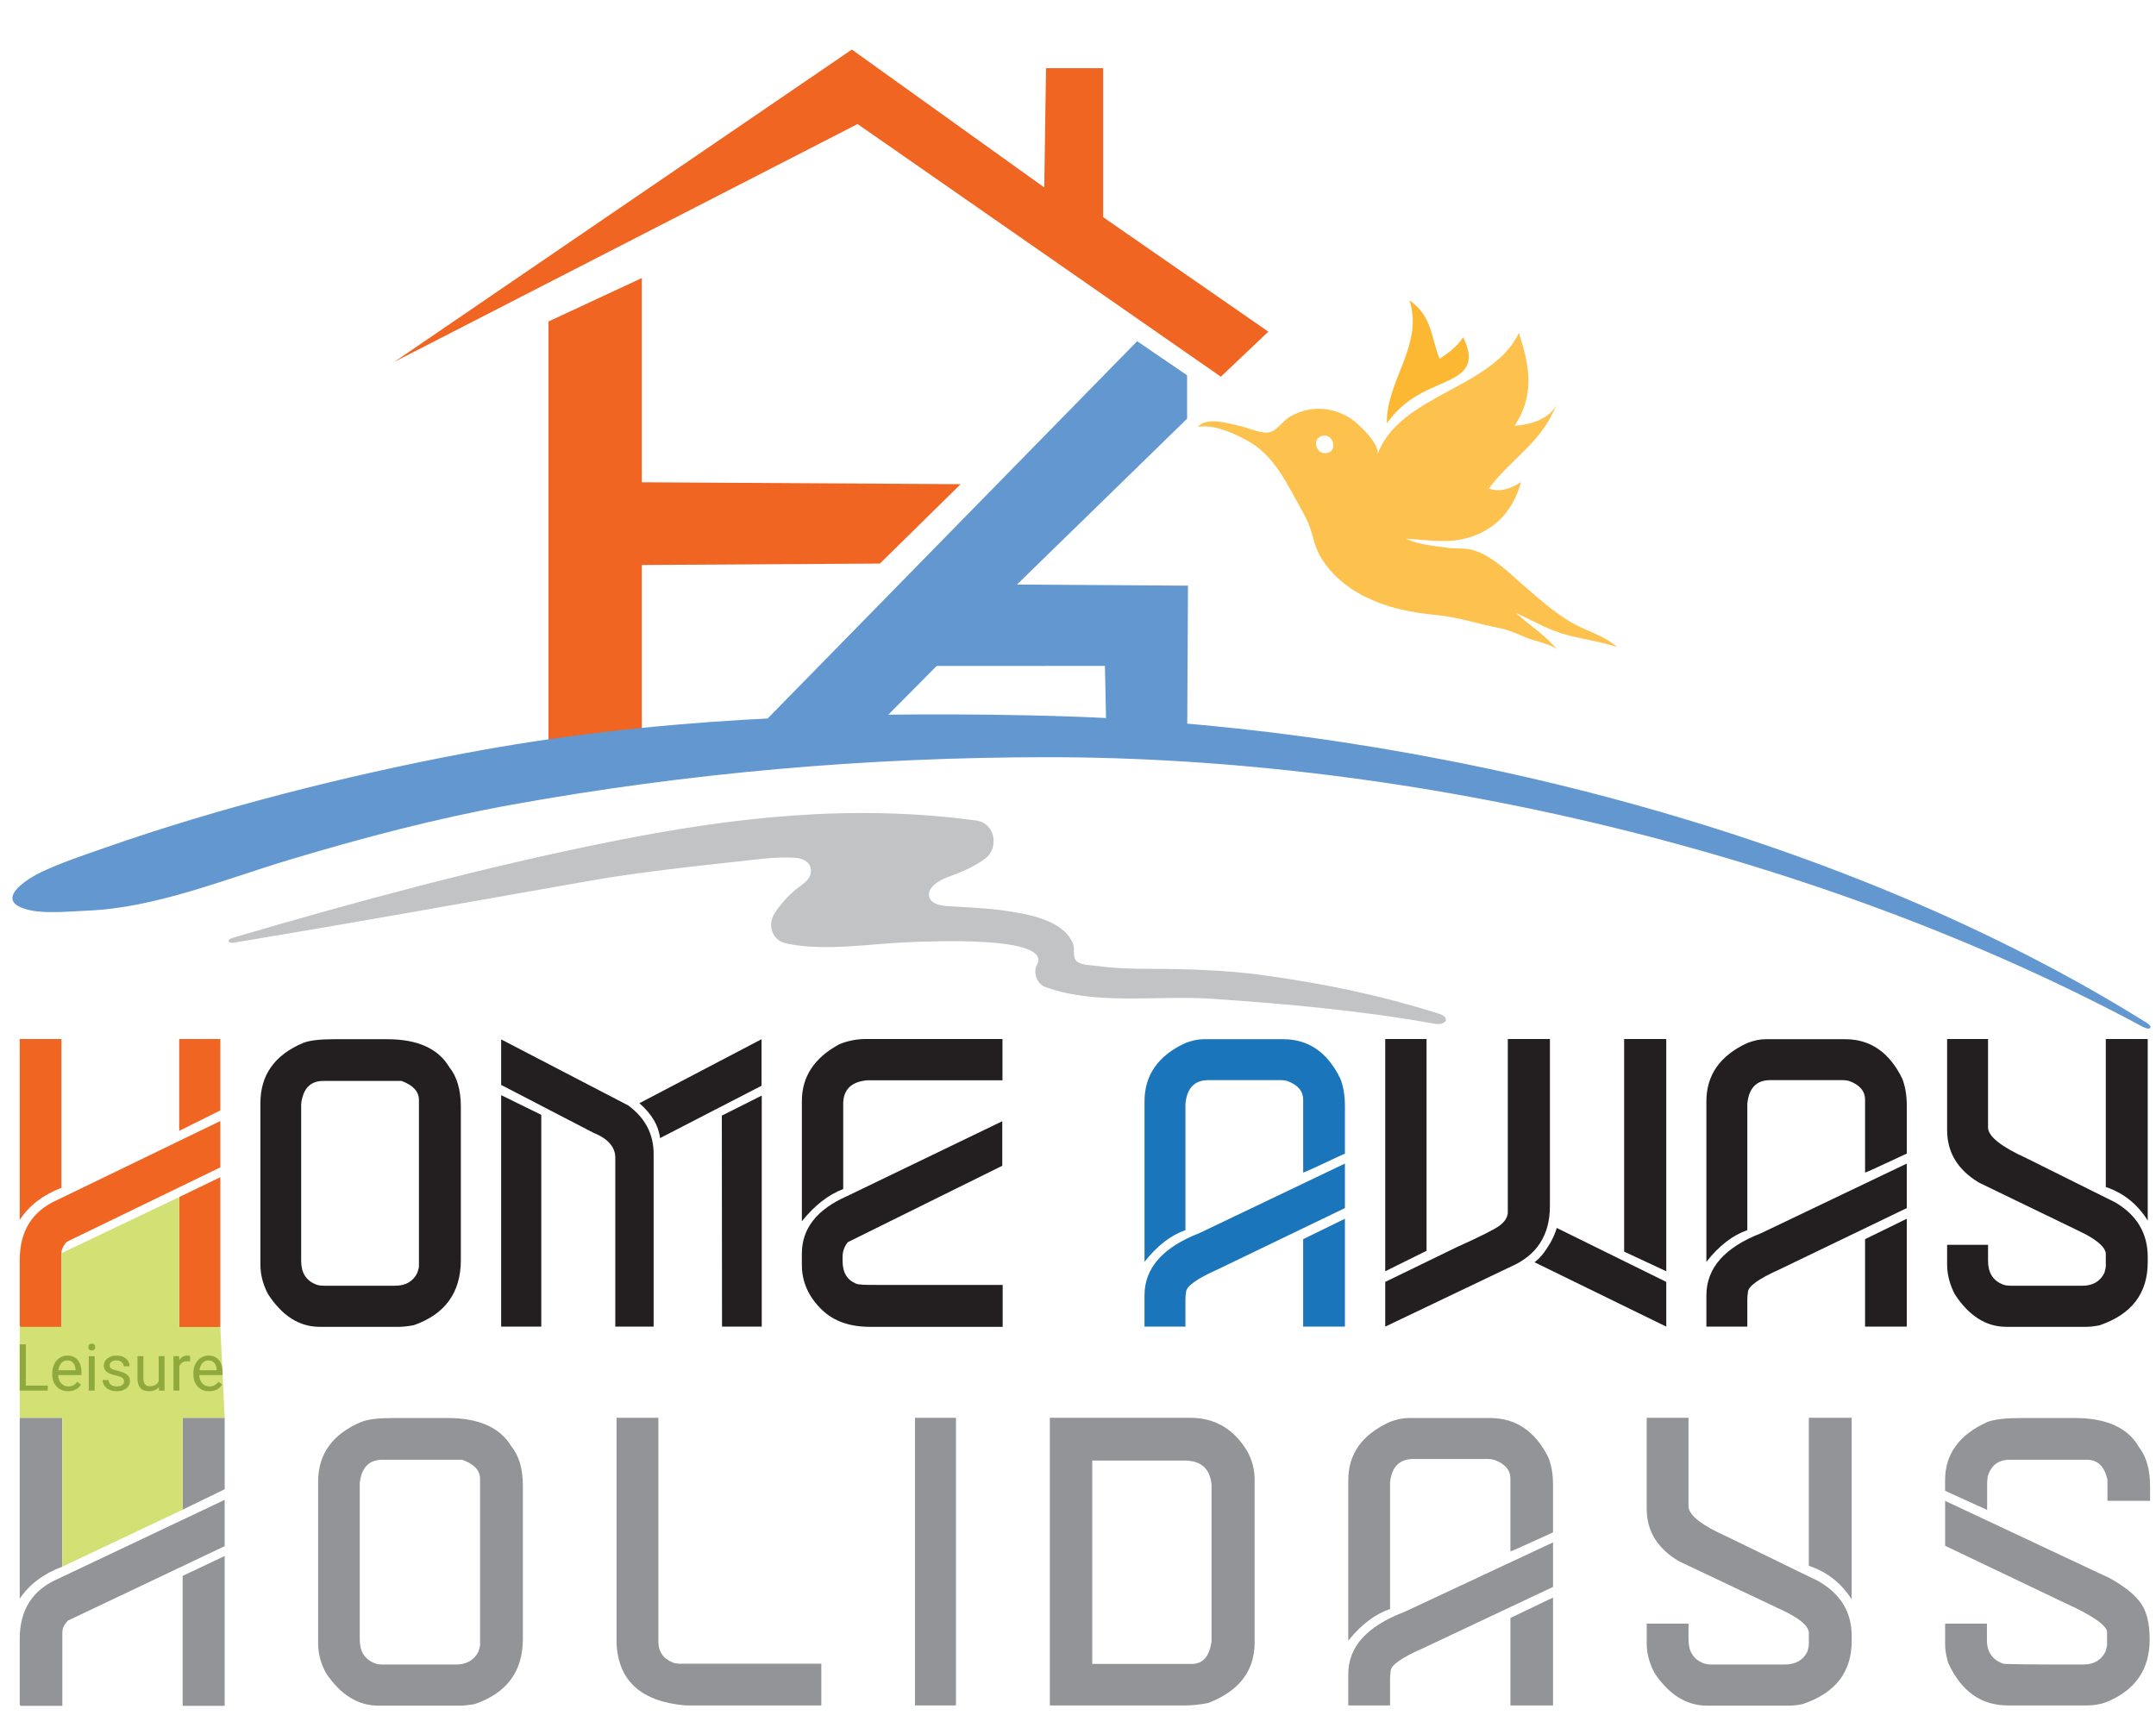
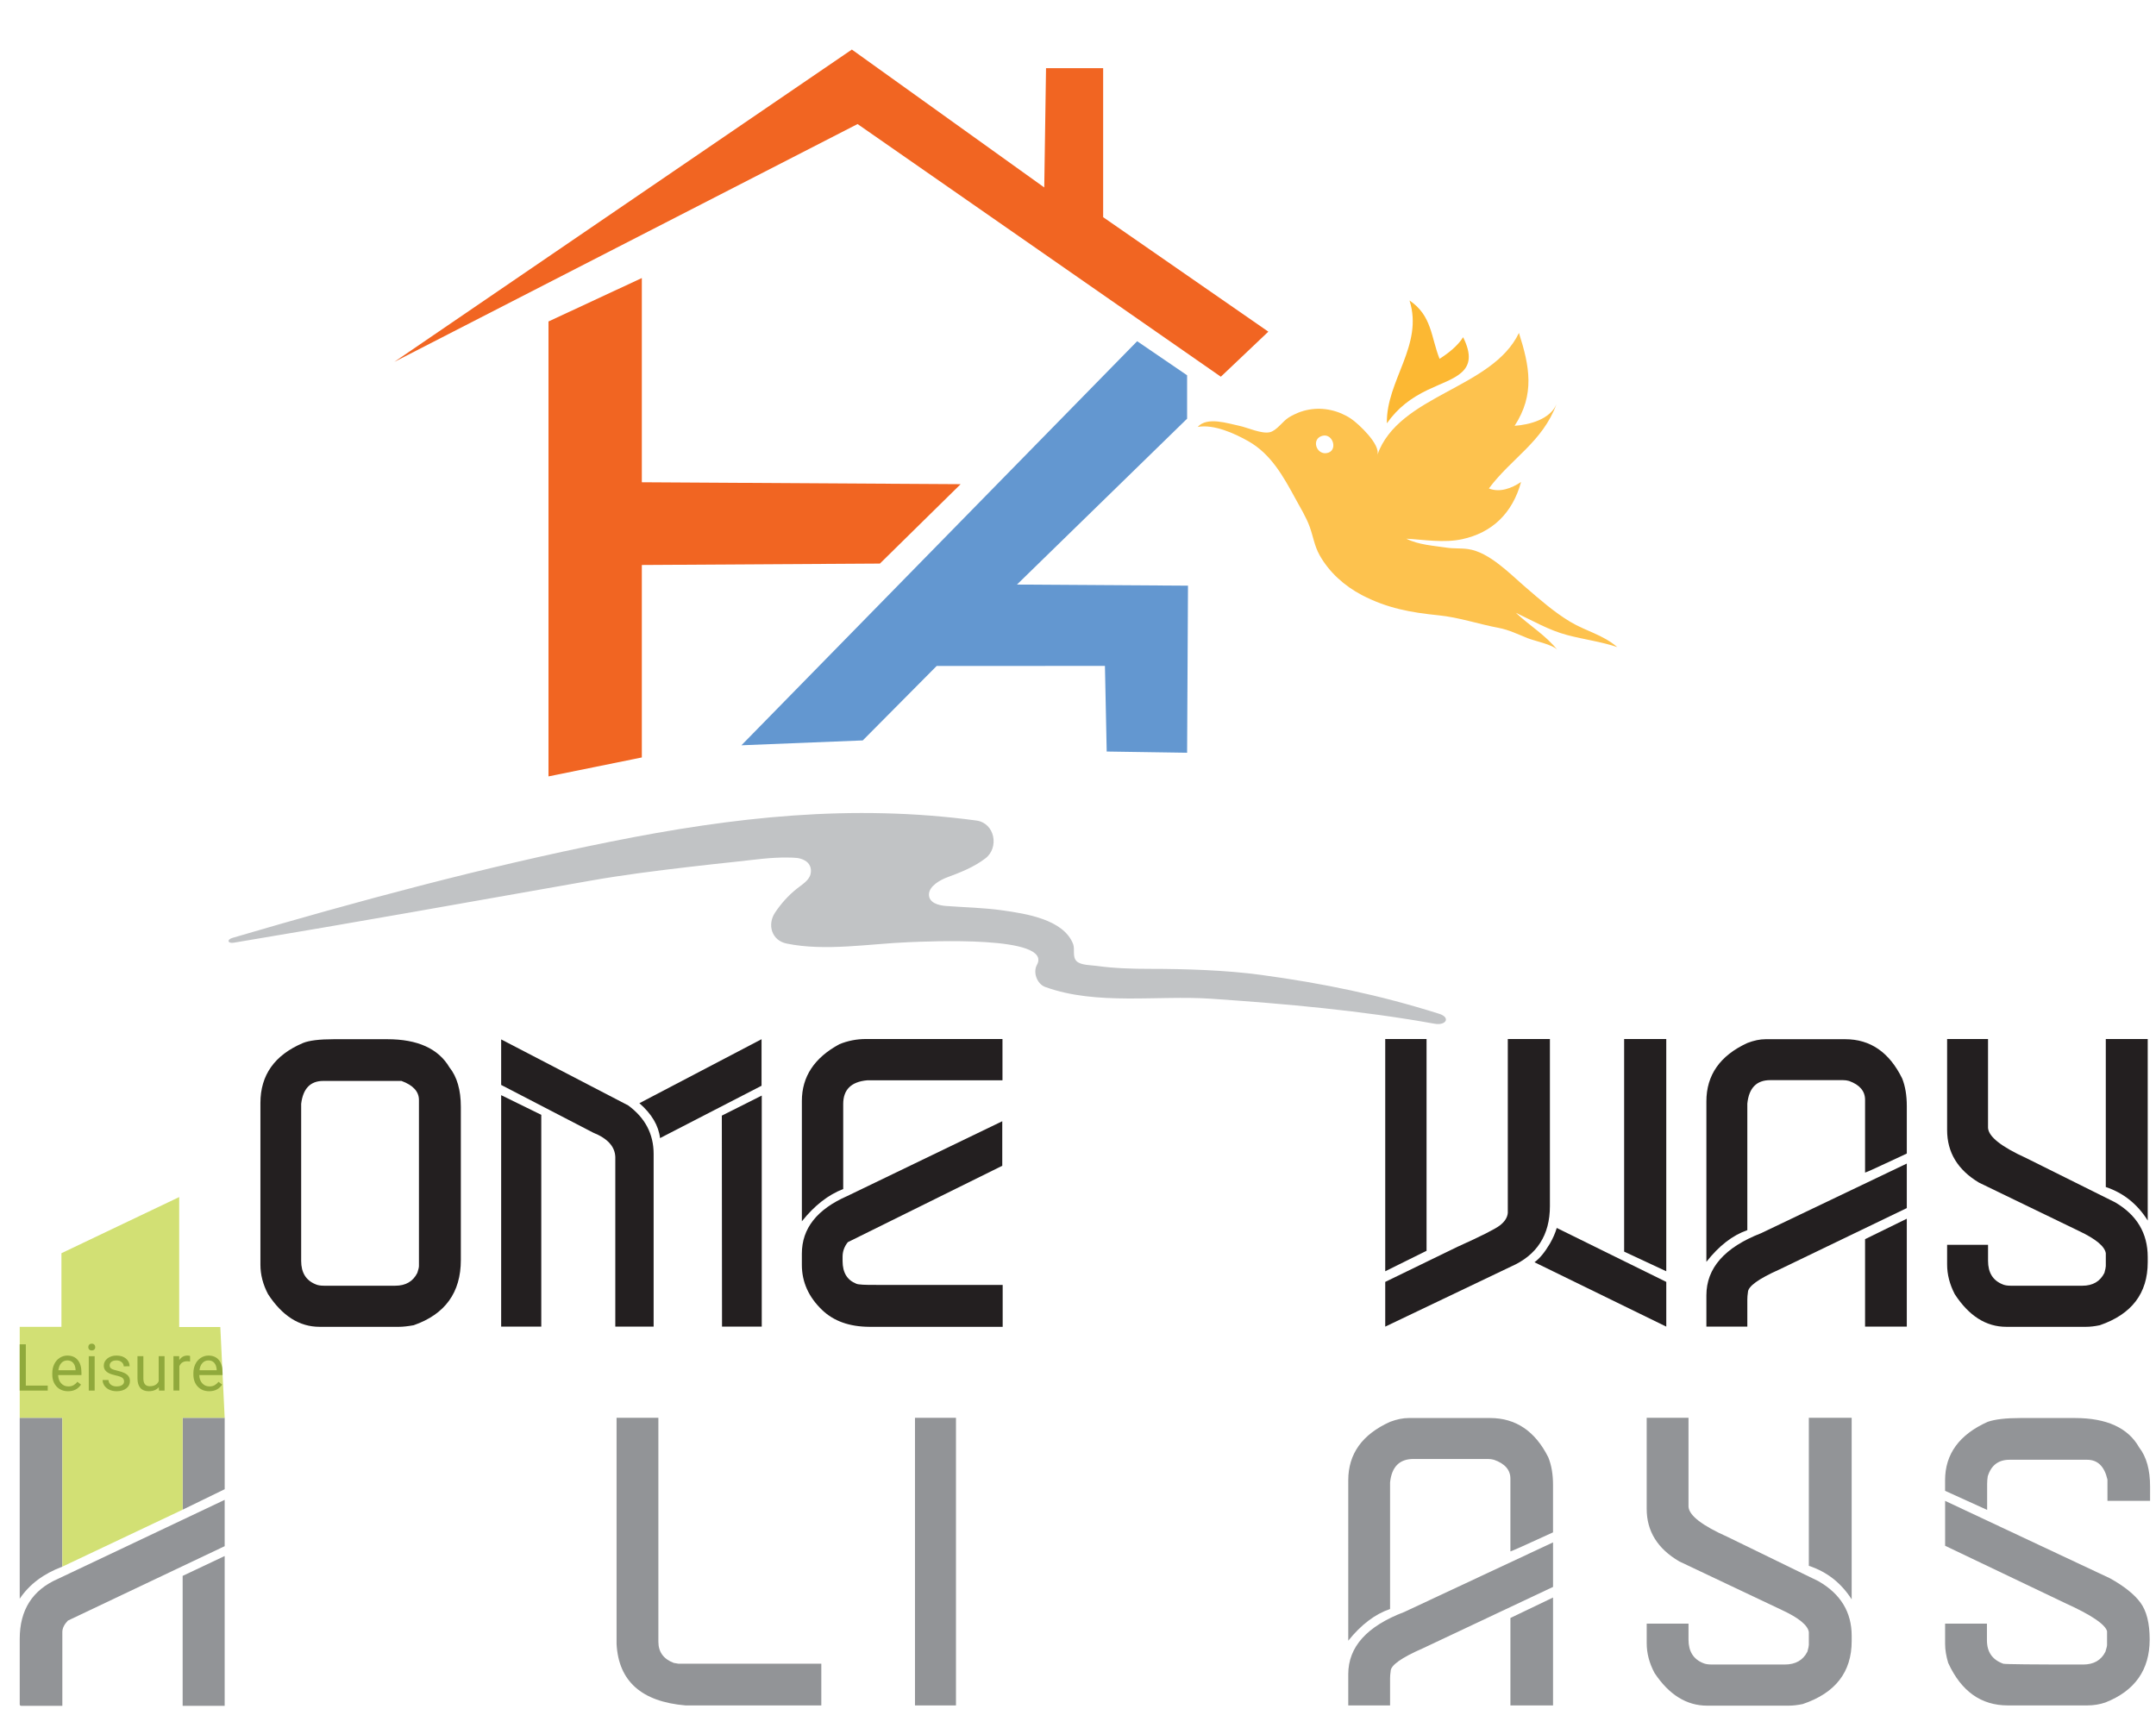
<svg xmlns="http://www.w3.org/2000/svg" version="1.1" id="Layer_1" x="0px" y="0px" width="174px" height="140px" viewBox="0 0 174 140" enable-background="new 0 0 174 140" xml:space="preserve">
  <g>
    <polygon fill-rule="evenodd" clip-rule="evenodd" fill="#F16522" points="31.825,29.21 68.749,4 84.276,15.13 84.42,5.503    89.03,5.503 89.03,17.53 102.361,26.771 98.528,30.408 69.21,10.013  " />
    <polygon fill-rule="evenodd" clip-rule="evenodd" fill="#F16522" points="44.266,62.669 44.266,25.949 51.799,22.443    51.799,38.927 77.528,39.082 71.013,45.49 51.799,45.605 51.799,61.14  " />
    <polygon fill-rule="evenodd" clip-rule="evenodd" fill="#6397D0" points="95.805,33.796 82.074,47.185 95.877,47.274 95.805,60.76    89.316,60.662 89.174,53.75 75.594,53.756 69.631,59.765 59.836,60.158 91.775,27.542 95.805,30.292  " />
    <path fill-rule="evenodd" clip-rule="evenodd" fill="none" stroke="#F6921E" stroke-width="0.25" d="M96.251,56.656" />
    <path fill="#FCB833" d="M118.081,27.219c1.435,2.885-0.78,3.254-2.857,4.252c-1.373,0.659-2.412,1.451-3.295,2.696   c-0.074-3.426,2.983-6.306,1.825-9.913c1.816,1.22,1.73,2.964,2.425,4.708C116.869,28.527,117.65,27.916,118.081,27.219z" />
    <g>
      <path fill="#FDC24E" d="M126.483,51.261c-1.501-0.396-2.781-1.161-4.146-1.797c1.055,0.995,2.451,1.845,3.357,3.006    c-0.335-0.432-1.865-0.74-2.393-0.952c-0.76-0.304-1.534-0.682-2.334-0.833c-1.612-0.3-3.22-0.854-4.865-1.018    c-2.253-0.227-4.152-0.57-6.191-1.633c-1.396-0.73-2.638-1.835-3.414-3.224c-0.413-0.738-0.515-1.496-0.792-2.271    c-0.28-0.783-0.764-1.566-1.163-2.299c-0.972-1.784-1.961-3.589-3.798-4.629c-1.119-0.633-2.773-1.382-4.085-1.151    c0.772-0.855,2.43-0.278,3.354-0.09c0.663,0.136,1.824,0.683,2.486,0.513c0.551-0.141,1.014-0.878,1.51-1.186    c0.505-0.314,1.063-0.534,1.648-0.636c1.177-0.206,2.4,0.079,3.394,0.748c0.57,0.384,2.399,2.084,2.104,2.915    c1.73-4.882,9.265-5.318,11.43-9.851c0.866,2.702,1.299,4.969-0.349,7.498c1.215-0.087,2.858-0.523,3.378-1.744    c-1.126,3.051-3.637,4.36-5.454,6.8c0.865,0.349,1.817,0,2.598-0.523c-0.694,2.529-2.338,4.099-4.764,4.621    c-1.461,0.314-3.029,0.043-4.497-0.043c0.964,0.494,2.217,0.568,3.262,0.725c0.58,0.086,1.146,0.031,1.73,0.115    c1.707,0.245,3.385,2.009,4.652,3.096c1.142,0.982,2.281,1.988,3.577,2.767c1.273,0.766,2.617,1.032,3.806,2.047    C129.212,51.79,127.843,51.621,126.483,51.261z M106.688,35.187c-0.861,0.268-0.463,1.492,0.35,1.391    C108.037,36.455,107.598,34.906,106.688,35.187z" />
    </g>
-     <path fill="#F16522" d="M1.591,83.867h3.367v12.012c-1.489,0.573-2.612,1.436-3.367,2.592V83.867z M17.781,90.487v3.741   l-12.386,6.006c-0.292,0.313-0.437,0.62-0.437,0.923v5.958H1.721c-0.086,0-0.129-0.044-0.129-0.13v-5.277   c0-2.331,1.003-3.945,3.011-4.84L17.781,90.487z M14.462,83.867h3.319v5.764l-3.319,1.65V83.867z M17.781,95.021v12.094h-3.319   v-10.49L17.781,95.021z" />
    <path fill="#231F20" d="M26.96,83.883h4.29c2.45,0,4.123,0.756,5.019,2.267c0.615,0.767,0.923,1.829,0.923,3.189v12.369   c0,2.622-1.269,4.377-3.805,5.262c-0.486,0.086-0.875,0.129-1.166,0.129h-6.428c-1.63,0-3.017-0.879-4.161-2.638   c-0.41-0.777-0.615-1.572-0.615-2.381V89.032c0-2.256,1.145-3.87,3.433-4.842C24.948,83.986,25.784,83.883,26.96,83.883z    M24.305,101.772c0,0.95,0.389,1.581,1.167,1.894c0.162,0.077,0.389,0.115,0.68,0.115h5.748c0.842,0,1.436-0.346,1.781-1.037   c0.086-0.26,0.13-0.442,0.13-0.55V88.789c0-0.68-0.47-1.193-1.409-1.538h-6.314c-1.037,0-1.63,0.614-1.782,1.845V101.772z" />
    <path fill="#231F20" d="M40.446,83.899l10.248,5.326c1.371,1.003,2.057,2.31,2.057,3.918v13.939h-3.093V93.387   c-0.032-0.843-0.626-1.494-1.781-1.959l-7.431-3.854V83.899z M40.446,88.4l3.238,1.586v17.097h-3.238V88.4z M61.461,83.883v3.757   l-8.192,4.226c-0.119-1.015-0.675-1.955-1.668-2.817L61.461,83.883z M61.477,88.432v18.651h-3.206l-0.016-17.031L61.477,88.432z" />
    <path fill="#231F20" d="M69.896,83.867h11.009v3.334H69.977c-1.285,0.12-1.926,0.756-1.926,1.911v6.864   c-1.209,0.465-2.321,1.333-3.336,2.606v-9.714c0-1.965,1.009-3.491,3.027-4.581C68.422,84.008,69.14,83.867,69.896,83.867z    M80.888,90.505v3.594l-12.466,6.168c-0.281,0.356-0.421,0.745-0.421,1.167v0.355c0,0.928,0.367,1.537,1.101,1.829   c0.14,0.076,0.702,0.107,1.684,0.098h10.135v3.383H70.154c-1.597-0.01-2.86-0.459-3.788-1.343c-1.101-1.048-1.652-2.267-1.652-3.66   v-0.905c0-2.029,1.22-3.578,3.659-4.647L80.888,90.505z" />
-     <path fill="#1B75BB" d="M97.144,83.883h6.427c2.029,0,3.562,1.058,4.598,3.174c0.248,0.625,0.373,1.365,0.373,2.218v3.837   c-2.181,1.025-3.303,1.538-3.369,1.538v-5.876c0-0.702-0.431-1.21-1.294-1.522c-0.161-0.044-0.324-0.065-0.486-0.065h-5.876   c-1.101,0-1.717,0.632-1.846,1.895v10.215c-1.188,0.411-2.288,1.263-3.303,2.558V88.901c0-2.125,1.101-3.696,3.303-4.711   C96.198,83.986,96.689,83.883,97.144,83.883z M108.541,93.921v3.594L98.26,102.47c-1.694,0.755-2.541,1.369-2.541,1.845   c-0.033,0.205-0.049,0.399-0.049,0.582v2.187h-3.303v-2.525c0-2.202,1.473-3.875,4.419-5.019L108.541,93.921z M108.541,98.373v8.71   h-3.369v-7.059L108.541,98.373z" />
    <path fill="#231F20" d="M125.086,83.867v13.486c0,2.342-1.052,3.971-3.156,4.889l-10.135,4.841v-3.61l5.829-2.833   c1.898-0.854,3.043-1.431,3.431-1.732c0.389-0.303,0.6-0.637,0.632-1.004V83.867H125.086z M111.795,83.867h3.335v17.096   l-3.335,1.651V83.867z M134.477,103.473v3.61l-10.638-5.197c0.411-0.292,0.827-0.793,1.247-1.506   c0.248-0.432,0.433-0.853,0.551-1.263L134.477,103.473z M131.076,83.867h3.4v18.747l-3.4-1.586V83.867z" />
    <path fill="#231F20" d="M142.49,83.883h6.427c2.03,0,3.563,1.058,4.6,3.174c0.248,0.625,0.371,1.365,0.371,2.218v3.837   c-2.18,1.025-3.303,1.538-3.368,1.538v-5.876c0-0.702-0.432-1.21-1.294-1.522c-0.162-0.044-0.324-0.065-0.486-0.065h-5.876   c-1.102,0-1.717,0.632-1.846,1.895v10.215c-1.188,0.411-2.289,1.263-3.304,2.558V88.901c0-2.125,1.101-3.696,3.304-4.711   C141.546,83.986,142.037,83.883,142.49,83.883z M153.888,93.921v3.594l-10.281,4.955c-1.693,0.755-2.541,1.369-2.541,1.845   c-0.033,0.205-0.048,0.399-0.048,0.582v2.187h-3.304v-2.525c0-2.202,1.474-3.875,4.42-5.019L153.888,93.921z M153.888,98.373v8.71   h-3.368v-7.059L153.888,98.373z" />
    <path fill="#231F20" d="M160.444,83.867v7.172c0.043,0.711,1.074,1.527,3.092,2.444l7.157,3.562   c1.759,1.025,2.639,2.498,2.639,4.421v0.42c0,2.504-1.29,4.199-3.869,5.084c-0.411,0.086-0.776,0.129-1.102,0.129h-6.443   c-1.629,0-3.017-0.879-4.161-2.638c-0.409-0.788-0.615-1.588-0.615-2.396v-1.587h3.303v1.295c0,0.95,0.39,1.581,1.166,1.894   c0.161,0.077,0.389,0.115,0.681,0.115h5.763c0.843,0,1.436-0.346,1.781-1.037c0.075-0.27,0.113-0.453,0.113-0.55v-1.037   c-0.087-0.55-0.799-1.144-2.138-1.78l-8.095-3.918c-1.717-1.025-2.574-2.439-2.574-4.242v-7.35H160.444z M169.948,83.867h3.384   v14.651c-0.831-1.327-1.959-2.229-3.384-2.704V83.867z" />
    <path fill="#929497" d="M1.591,114.443h3.44v12.014c-1.522,0.572-2.668,1.435-3.44,2.59V114.443z M18.132,121.066v3.739   l-12.654,6.008c-0.298,0.313-0.447,0.618-0.447,0.922v5.957H1.724c-0.088,0-0.132-0.043-0.132-0.129v-5.277   c0-2.332,1.025-3.944,3.077-4.84L18.132,121.066z M14.742,114.443h3.391v5.764l-3.391,1.652V114.443z M18.132,125.6v12.093h-3.391   v-10.49L18.132,125.6z" />
-     <path fill="#929497" d="M31.746,114.461h4.383c2.504,0,4.212,0.756,5.128,2.268c0.628,0.766,0.942,1.826,0.942,3.188v12.37   c0,2.622-1.296,4.377-3.888,5.263c-0.496,0.086-0.893,0.129-1.19,0.129h-6.567c-1.665,0-3.082-0.881-4.251-2.641   c-0.419-0.777-0.629-1.568-0.629-2.378v-13.048c0-2.257,1.169-3.872,3.507-4.844C29.689,114.563,30.544,114.461,31.746,114.461z    M29.034,132.35c0,0.95,0.396,1.582,1.19,1.897c0.166,0.074,0.397,0.11,0.694,0.11h5.873c0.86,0,1.467-0.345,1.82-1.036   c0.088-0.259,0.132-0.442,0.132-0.55v-13.406c0-0.68-0.479-1.19-1.44-1.535h-6.45c-1.059,0-1.666,0.614-1.819,1.846V132.35z" />
    <path fill="#929497" d="M49.76,114.443h3.374v18.069c0,0.83,0.413,1.401,1.241,1.715l0.381,0.065h11.528v3.366H55.318   c-3.541-0.301-5.394-1.953-5.558-4.954V114.443z" />
    <path fill="#929497" d="M73.844,114.443h3.308v23.216h-3.308V114.443z" />
-     <path fill="#929497" d="M84.728,114.443h11.331c2.008,0,3.552,0.918,4.633,2.753c0.373,0.713,0.562,1.446,0.562,2.201v13.179   c0,2.3-1.251,3.928-3.755,4.89c-0.673,0.129-1.278,0.193-1.819,0.193H84.728V114.443z M88.152,117.895v16.416h8.022   c0.904,0,1.438-0.611,1.604-1.831v-12.642c-0.12-1.253-0.805-1.9-2.051-1.943H88.152z" />
    <path fill="#929497" d="M113.692,114.461h6.565c2.074,0,3.641,1.059,4.699,3.174c0.254,0.626,0.381,1.363,0.381,2.217v3.838   c-2.229,1.026-3.375,1.536-3.44,1.536v-5.874c0-0.702-0.44-1.209-1.324-1.521c-0.164-0.045-0.329-0.065-0.495-0.065h-6.004   c-1.127,0-1.756,0.63-1.888,1.893v10.217c-1.213,0.411-2.336,1.263-3.374,2.558V119.48c0-2.126,1.124-3.698,3.374-4.713   C112.728,114.563,113.229,114.461,113.692,114.461z M125.338,124.499v3.595l-10.505,4.954c-1.731,0.756-2.599,1.371-2.599,1.845   c-0.031,0.206-0.048,0.4-0.048,0.583v2.184h-3.374v-2.524c0-2.203,1.506-3.875,4.518-5.019L125.338,124.499z M125.338,128.95v8.709   h-3.44v-7.058L125.338,128.95z" />
    <path fill="#929497" d="M136.271,114.443v7.175c0.045,0.712,1.099,1.524,3.16,2.442l7.311,3.562c1.799,1.025,2.698,2.5,2.698,4.422   v0.42c0,2.505-1.319,4.199-3.954,5.085c-0.42,0.086-0.794,0.129-1.127,0.129h-6.583c-1.663,0-3.082-0.881-4.249-2.641   c-0.42-0.788-0.63-1.587-0.63-2.396v-1.586h3.374v1.295c0,0.95,0.397,1.582,1.191,1.897c0.166,0.074,0.396,0.11,0.695,0.11h5.889   c0.86,0,1.467-0.345,1.819-1.036c0.077-0.27,0.117-0.454,0.117-0.55v-1.036c-0.09-0.552-0.816-1.146-2.185-1.781l-8.271-3.919   c-1.753-1.024-2.63-2.439-2.63-4.241v-7.351H136.271z M145.982,114.443h3.457v14.654c-0.85-1.328-2.004-2.231-3.457-2.706V114.443z   " />
    <path fill="#929497" d="M163.051,114.461h4.401c2.57,0,4.301,0.792,5.192,2.379c0.587,0.756,0.878,1.803,0.878,3.141v1.167h-3.44   v-1.717c-0.243-1.068-0.789-1.601-1.638-1.601h-6.269c-0.894,0-1.479,0.445-1.755,1.341c-0.032,0.217-0.048,0.421-0.048,0.615   v2.091l-3.394-1.54v-0.856c0-2.114,1.148-3.688,3.441-4.713C161.006,114.563,161.885,114.461,163.051,114.461z M156.979,121.147   l13.302,6.248c1.146,0.637,1.968,1.294,2.464,1.968c0.497,0.675,0.745,1.666,0.745,2.973c0,2.45-1.19,4.144-3.572,5.084   c-0.465,0.161-0.961,0.239-1.489,0.239h-6.387c-2.16,0-3.764-1.143-4.813-3.432c-0.165-0.551-0.249-1.058-0.249-1.522v-1.65h3.376   v1.346c0,0.95,0.441,1.579,1.324,1.893c0.219,0.043,2.364,0.064,6.434,0.064c0.86,0,1.462-0.345,1.805-1.036   c0.086-0.27,0.131-0.454,0.131-0.55v-1.103c-0.154-0.561-1.279-1.316-3.374-2.267l-9.695-4.63V121.147z" />
    <g>
      <path fill="#C1C3C5" d="M18.882,76.091c10.073-1.675,18.5-3.197,28.715-4.995c2.626-0.465,5.273-0.799,7.919-1.109    c1.331-0.156,2.66-0.302,3.991-0.443c1.359-0.144,2.757-0.356,4.131-0.323c0.486,0.01,0.892-0.006,1.324,0.241    c0.396,0.223,0.559,0.635,0.456,1.083c-0.124,0.532-0.687,0.853-1.112,1.19c-0.687,0.548-1.278,1.21-1.763,1.94    c-0.635,0.968-0.267,2.238,0.939,2.486c3.132,0.646,6.72,0.011,9.88-0.111c1.374-0.051,11.651-0.572,10.322,1.837    c-0.335,0.605,0.016,1.541,0.665,1.777c4.152,1.51,9.072,0.657,13.407,0.952c6.014,0.41,12.096,0.951,18.015,2.017    c0.938,0.169,1.324-0.502,0.38-0.801c-4.831-1.525-9.342-2.456-14.368-3.139c-2.861-0.388-6.099-0.487-8.976-0.489    c-1.436,0-2.879-0.042-4.304-0.239c-0.443-0.062-1.292-0.046-1.622-0.387c-0.354-0.363-0.11-0.957-0.277-1.385    c-0.781-2-3.846-2.443-5.663-2.706c-1.535-0.22-3.072-0.243-4.616-0.361c-0.556-0.045-1.386-0.238-1.352-0.96    c0.031-0.653,0.917-1.144,1.449-1.341c1.1-0.41,2.151-0.816,3.101-1.536c1.136-0.867,0.775-2.853-0.725-3.058    c-10.055-1.356-19.591-0.284-29.496,1.702c-10.324,2.071-20.432,4.803-30.532,7.768C18.278,75.842,18.371,76.179,18.882,76.091z" />
    </g>
    <g>
-       <path fill="#6397D0" d="M173.271,82.574c-24.748-15.487-58.267-23.783-87.151-24.748c-1.062-0.036-2.124-0.066-3.186-0.086    c-15.287-0.306-30.446,0.23-45.475,3.069c-9.542,1.802-19.945,4.436-29.114,7.664c-1.682,0.59-3.361,1.141-4.982,1.905    c-1.368,0.641-4.046,2.444-0.872,3.108c1.31,0.271,3.229,0.074,4.567,0.02c5.503-0.227,11.063-2.532,16.29-4.104    c5.919-1.777,11.9-3.353,17.983-4.452c14.252-2.574,28.704-3.827,43.185-3.83c29.552-0.009,62.389,7.784,88.456,21.782    C173.524,83.197,173.807,82.908,173.271,82.574z" />
-     </g>
+       </g>
    <path fill="none" stroke="#231F20" stroke-width="0.25" d="M103.508,28.723" />
    <path fill="none" stroke="#231F20" stroke-width="0.25" d="M70.777,61.716" />
    <polygon fill="#D2E074" points="5.032,126.457 5.032,114.443 1.591,114.443 1.591,107.099 4.958,107.099 4.958,101.157    14.462,96.625 14.462,107.115 17.781,107.115 18.132,114.443 14.742,114.443 14.742,121.859  " />
    <g>
      <path fill="#90A93C" d="M2.084,111.843h1.769v0.402H1.589v-3.732h0.495V111.843z" />
      <path fill="#90A93C" d="M5.492,112.297c-0.376,0-0.683-0.124-0.918-0.371s-0.354-0.577-0.354-0.99v-0.087    c0-0.276,0.053-0.521,0.158-0.738c0.105-0.216,0.252-0.386,0.44-0.507c0.189-0.122,0.394-0.185,0.615-0.185    c0.361,0,0.641,0.12,0.841,0.357s0.3,0.578,0.3,1.021v0.197h-1.88c0.006,0.273,0.087,0.493,0.24,0.663    c0.153,0.169,0.348,0.252,0.583,0.252c0.167,0,0.309-0.034,0.425-0.103s0.218-0.158,0.306-0.271l0.29,0.227    C6.305,112.118,5.956,112.297,5.492,112.297z M5.433,109.81c-0.191,0-0.353,0.069-0.482,0.209c-0.13,0.139-0.21,0.335-0.241,0.586    h1.39v-0.036c-0.014-0.24-0.079-0.428-0.195-0.56C5.788,109.875,5.631,109.81,5.433,109.81z" />
      <path fill="#90A93C" d="M7.125,108.735c0-0.078,0.024-0.143,0.071-0.194c0.047-0.054,0.116-0.081,0.209-0.081    c0.092,0,0.163,0.027,0.21,0.081c0.048,0.052,0.072,0.116,0.072,0.194c0,0.076-0.023,0.141-0.072,0.191    c-0.047,0.052-0.118,0.077-0.21,0.077c-0.093,0-0.162-0.025-0.209-0.077C7.148,108.876,7.125,108.812,7.125,108.735z     M7.638,112.245H7.164v-2.775h0.475V112.245z" />
      <path fill="#90A93C" d="M10.012,111.511c0-0.13-0.047-0.229-0.145-0.301c-0.097-0.07-0.265-0.131-0.505-0.183    c-0.24-0.052-0.431-0.113-0.571-0.185c-0.141-0.071-0.246-0.158-0.313-0.256c-0.068-0.101-0.102-0.218-0.102-0.355    c0-0.226,0.096-0.419,0.289-0.576c0.192-0.157,0.438-0.236,0.737-0.236c0.314,0,0.569,0.082,0.765,0.244    c0.195,0.163,0.293,0.371,0.293,0.623H9.984c0-0.13-0.055-0.242-0.165-0.336s-0.25-0.141-0.417-0.141    c-0.173,0-0.308,0.037-0.406,0.112c-0.097,0.076-0.146,0.174-0.146,0.294c0,0.115,0.046,0.201,0.136,0.259    c0.091,0.06,0.254,0.115,0.491,0.168s0.429,0.117,0.576,0.189c0.147,0.074,0.256,0.162,0.327,0.266s0.106,0.229,0.106,0.378    c0,0.248-0.099,0.446-0.297,0.597c-0.199,0.149-0.456,0.225-0.772,0.225c-0.222,0-0.419-0.039-0.59-0.119    c-0.17-0.078-0.304-0.188-0.401-0.328c-0.097-0.142-0.145-0.294-0.145-0.458h0.474c0.009,0.159,0.072,0.285,0.191,0.379    c0.119,0.092,0.275,0.139,0.471,0.139c0.179,0,0.323-0.036,0.432-0.108C9.958,111.728,10.012,111.631,10.012,111.511z" />
      <path fill="#90A93C" d="M12.818,111.971c-0.185,0.217-0.456,0.326-0.813,0.326c-0.295,0-0.521-0.087-0.675-0.258    c-0.154-0.172-0.233-0.426-0.235-0.763v-1.807h0.475v1.794c0,0.42,0.171,0.63,0.513,0.63c0.363,0,0.604-0.134,0.723-0.405v-2.019    h0.475v2.775h-0.451L12.818,111.971z" />
      <path fill="#90A93C" d="M15.341,109.896c-0.072-0.012-0.15-0.019-0.233-0.019c-0.311,0-0.522,0.134-0.633,0.398v1.969H14v-2.775    h0.461l0.007,0.321c0.156-0.247,0.376-0.372,0.662-0.372c0.093,0,0.162,0.013,0.21,0.036V109.896z" />
      <path fill="#90A93C" d="M16.879,112.297c-0.376,0-0.682-0.124-0.918-0.371c-0.235-0.247-0.354-0.577-0.354-0.99v-0.087    c0-0.276,0.053-0.521,0.158-0.738c0.105-0.216,0.252-0.386,0.441-0.507c0.189-0.122,0.394-0.185,0.614-0.185    c0.361,0,0.642,0.12,0.842,0.357c0.199,0.237,0.299,0.578,0.299,1.021v0.197h-1.879c0.007,0.273,0.087,0.493,0.24,0.663    c0.153,0.169,0.348,0.252,0.583,0.252c0.167,0,0.31-0.034,0.426-0.103s0.218-0.158,0.305-0.271l0.29,0.227    C17.693,112.118,17.344,112.297,16.879,112.297z M16.82,109.81c-0.191,0-0.352,0.069-0.481,0.209    c-0.13,0.139-0.21,0.335-0.241,0.586h1.39v-0.036c-0.014-0.24-0.079-0.428-0.195-0.56C17.176,109.875,17.019,109.81,16.82,109.81z    " />
    </g>
  </g>
</svg>